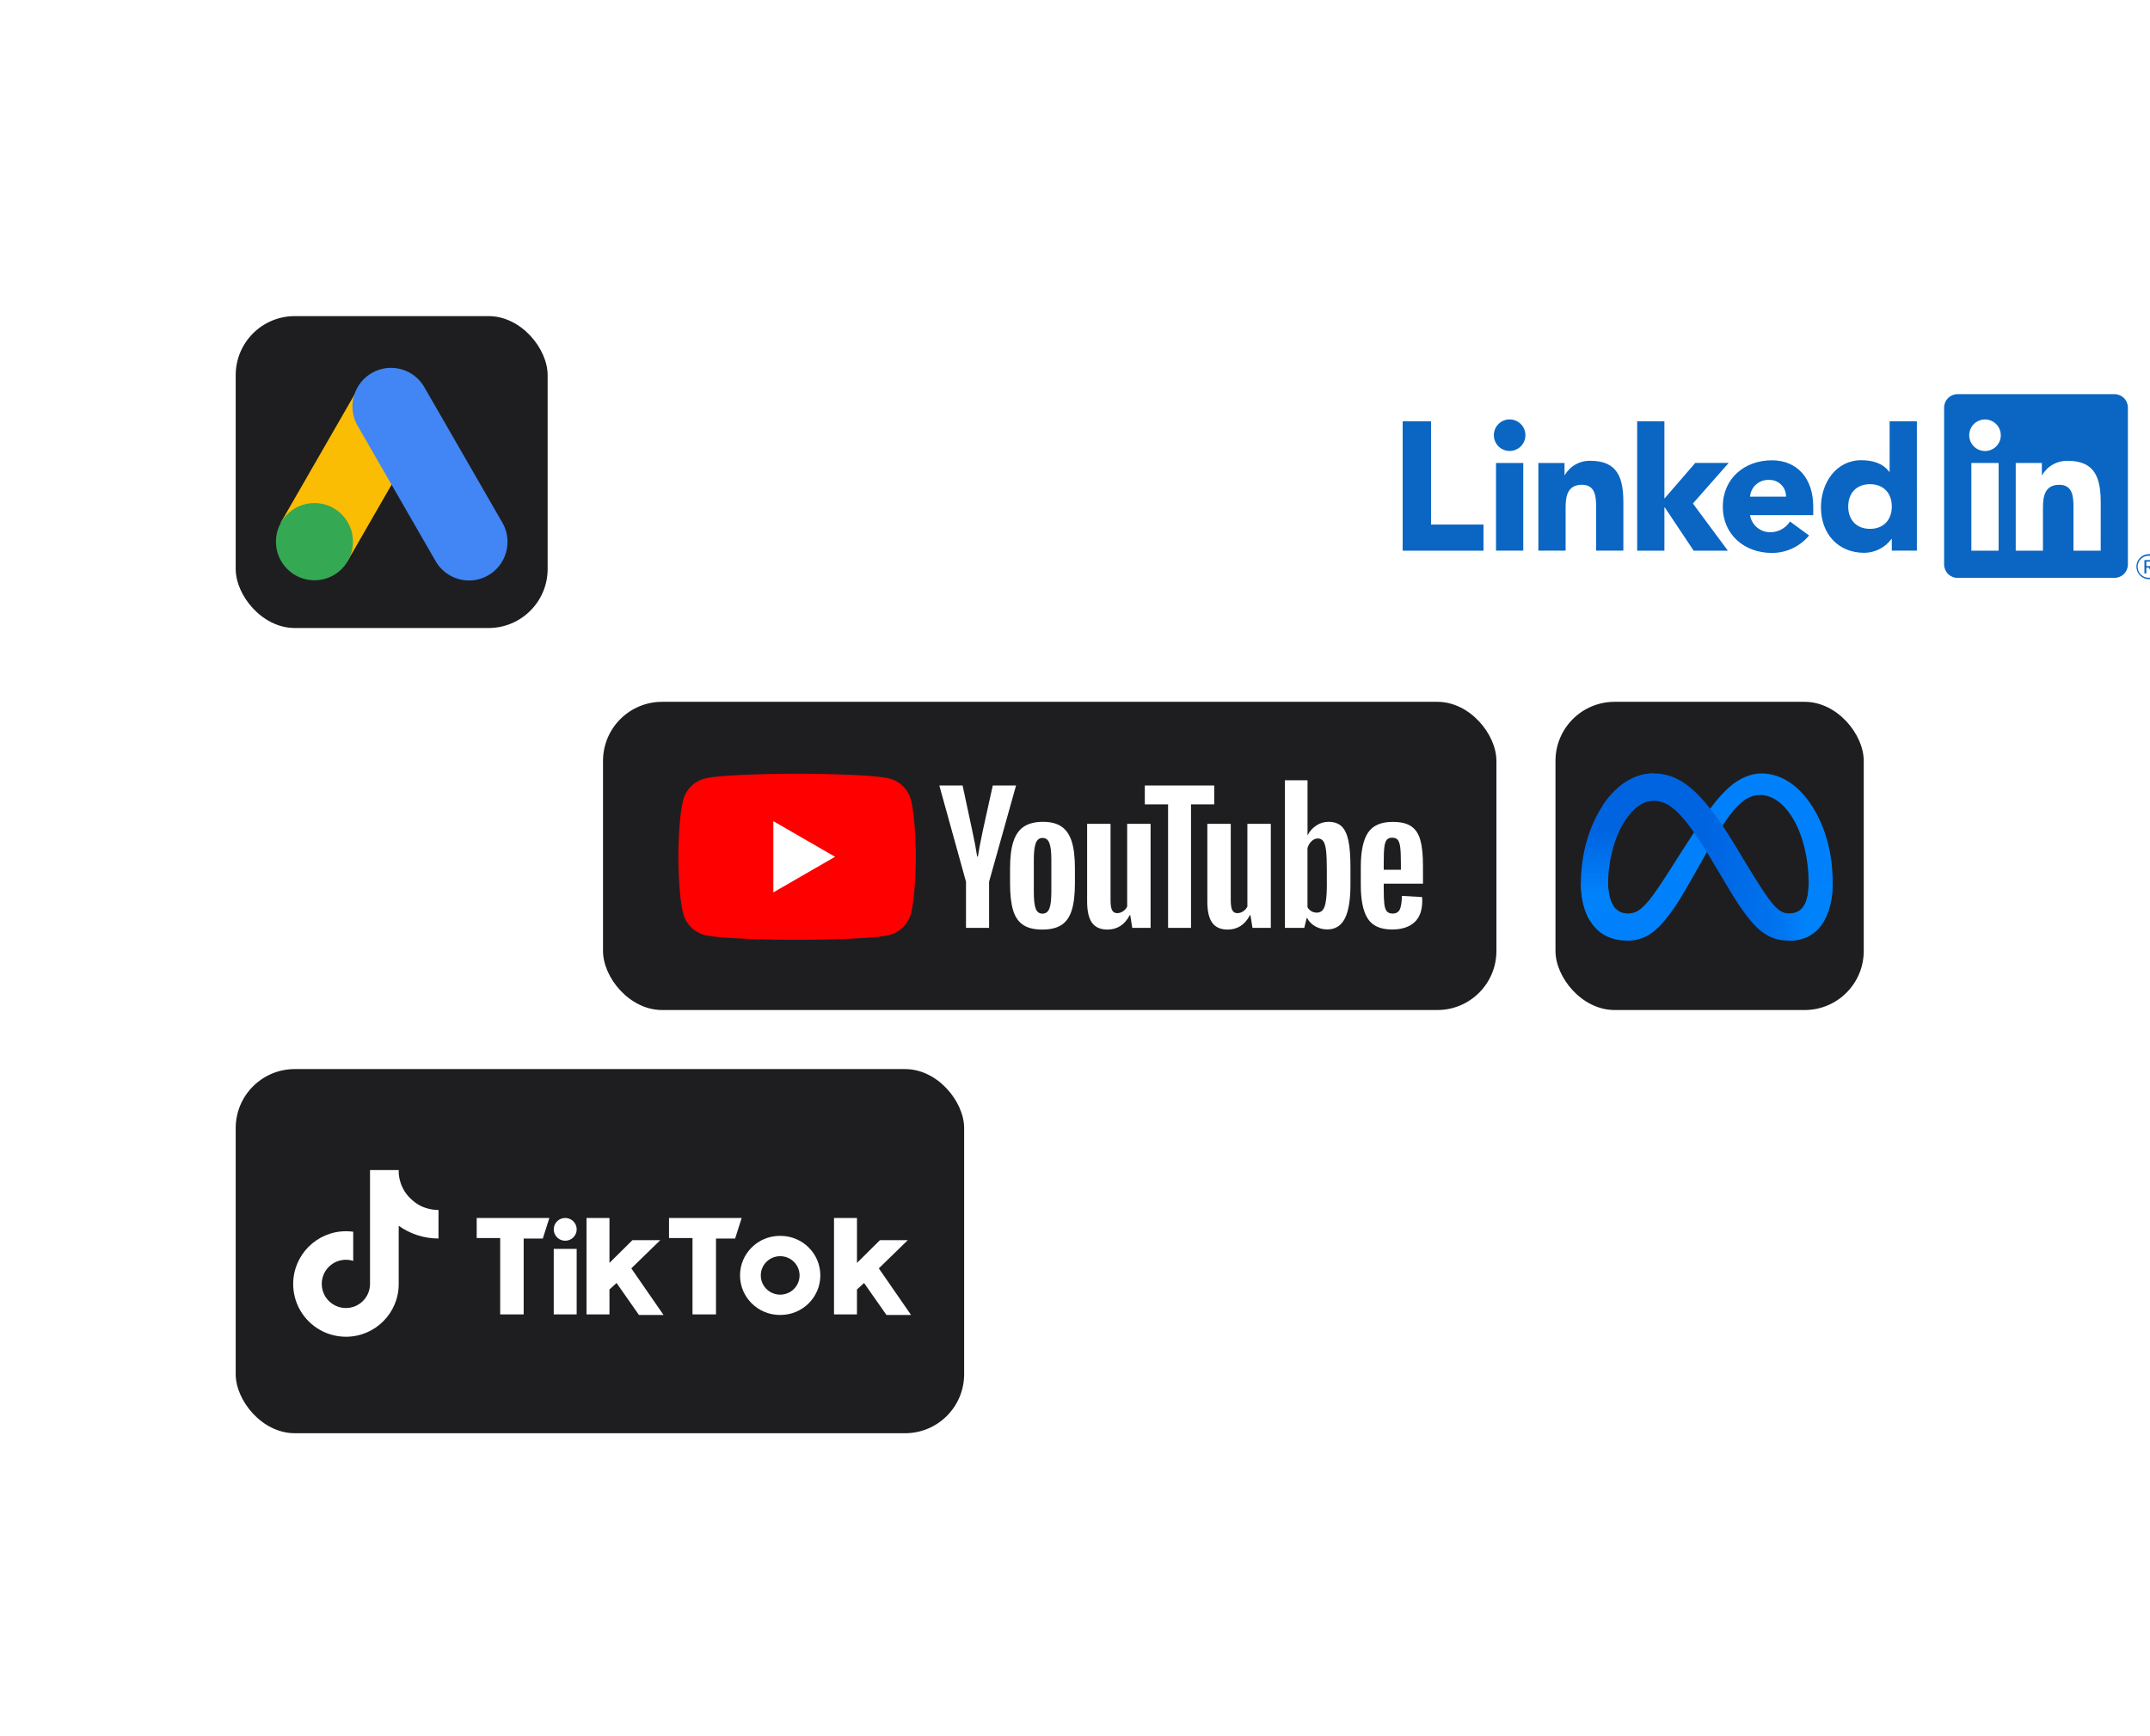
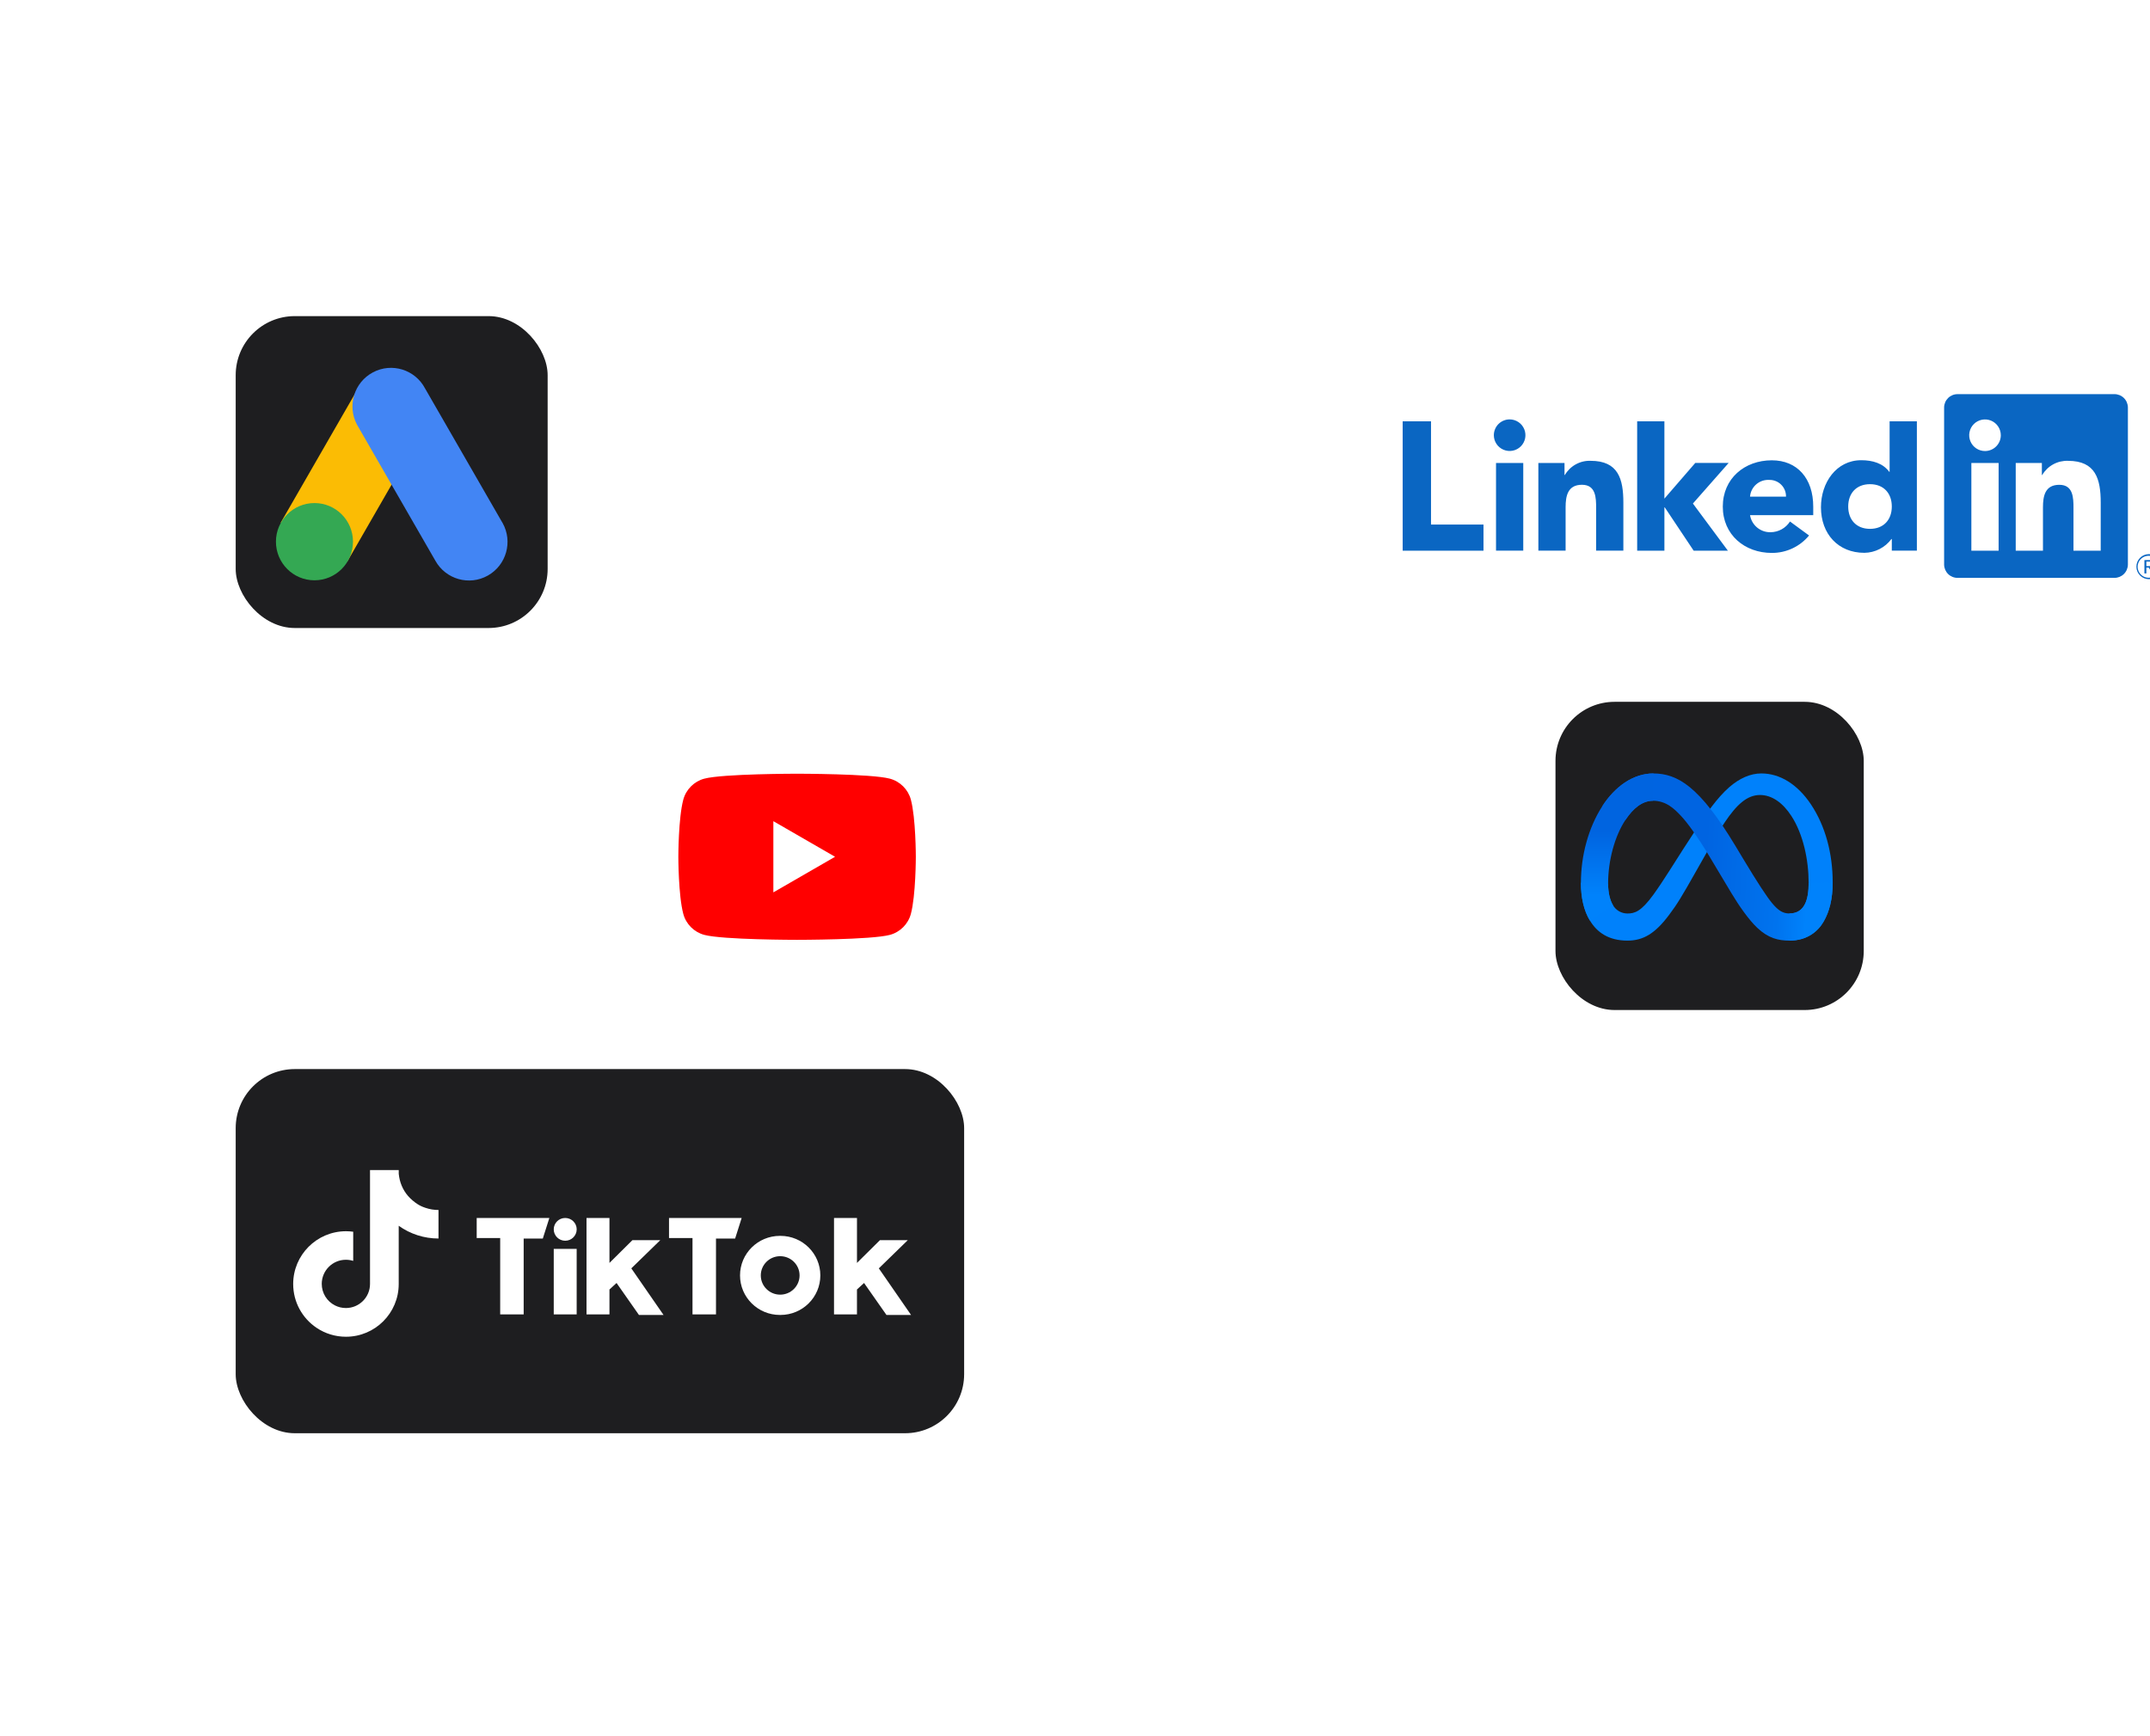
<svg xmlns="http://www.w3.org/2000/svg" width="374" height="302" viewBox="0 0 374 302" fill="none">
  <g clip-path="url(#clip0_2481_2230)">
    <g filter="url(#filter0_d_2481_2230)">
      <rect x="41" y="55" width="54.265" height="54.265" rx="10.275" fill="#1E1E20" />
      <g clip-path="url(#clip1_2481_2230)">
        <path d="M48.832 90.937L62.228 67.67L73.836 74.39L60.442 97.657L48.832 90.937Z" fill="#FBBC04" />
        <path d="M87.343 90.856L73.939 67.581C72.209 64.299 68.154 63.046 64.881 64.781C61.608 66.516 60.36 70.581 62.089 73.863C62.164 74.007 62.245 74.147 62.331 74.286L75.735 97.561C77.543 100.8 81.627 101.956 84.857 100.143C88.087 98.33 89.24 94.235 87.432 90.997C87.403 90.944 87.373 90.892 87.343 90.841V90.856Z" fill="#4285F4" />
        <path d="M54.702 100.965C58.404 100.965 61.404 97.957 61.404 94.245C61.404 90.534 58.404 87.525 54.702 87.525C51.001 87.525 48 90.534 48 94.245C48 97.957 51.001 100.965 54.702 100.965Z" fill="#34A853" />
      </g>
    </g>
    <g filter="url(#filter1_d_2481_2230)">
      <rect x="105.54" y="55" width="108.53" height="54.265" rx="10.275" fill="white" fill-opacity="0.05" shape-rendering="crispEdges" />
    </g>
    <g filter="url(#filter2_ddd_2481_2230)">
      <rect x="224.345" y="55" width="163.116" height="54.265" rx="10.275" fill="white" fill-opacity="0.05" shape-rendering="crispEdges" />
      <g clip-path="url(#clip2_2481_2230)">
        <path d="M373.793 93.842C373.217 93.847 372.666 94.081 372.262 94.492C371.857 94.902 371.632 95.456 371.634 96.032C371.637 96.609 371.868 97.16 372.277 97.567C372.685 97.974 373.238 98.202 373.814 98.202C374.391 98.202 374.944 97.974 375.352 97.567C375.761 97.16 375.991 96.609 375.994 96.032C375.997 95.456 375.771 94.902 375.367 94.492C374.962 94.081 374.412 93.847 373.835 93.842H373.793ZM373.793 97.952C373.415 97.959 373.044 97.853 372.726 97.648C372.408 97.443 372.158 97.148 372.008 96.802C371.857 96.455 371.813 96.071 371.881 95.699C371.948 95.327 372.125 94.984 372.387 94.712C372.65 94.44 372.988 94.252 373.357 94.173C373.727 94.093 374.112 94.124 374.464 94.263C374.815 94.402 375.118 94.642 375.333 94.953C375.548 95.263 375.666 95.631 375.673 96.009V96.041C375.683 96.537 375.497 97.017 375.153 97.375C374.81 97.733 374.339 97.941 373.843 97.951H373.794M365.425 93.246H360.688V85.828C360.688 84.059 360.657 81.782 358.225 81.782C355.757 81.782 355.38 83.709 355.38 85.699V93.246H350.643V77.991H355.19V80.076H355.254C355.709 79.298 356.367 78.657 357.157 78.224C357.947 77.79 358.84 77.578 359.741 77.612C364.542 77.612 365.427 80.769 365.427 84.878L365.425 93.246ZM345.298 75.906C344.755 75.906 344.223 75.745 343.771 75.443C343.319 75.141 342.966 74.712 342.758 74.209C342.55 73.707 342.496 73.154 342.602 72.621C342.708 72.088 342.969 71.598 343.354 71.213C343.738 70.829 344.228 70.567 344.761 70.461C345.294 70.355 345.847 70.409 346.349 70.617C346.852 70.825 347.281 71.177 347.583 71.629C347.885 72.081 348.047 72.613 348.047 73.156C348.047 73.517 347.976 73.875 347.838 74.208C347.699 74.542 347.497 74.845 347.242 75.1C346.987 75.356 346.684 75.558 346.35 75.696C346.017 75.835 345.659 75.906 345.298 75.906ZM347.667 93.246H342.925V77.991H347.667V93.246ZM367.787 66.009H340.545C339.926 66.002 339.33 66.241 338.888 66.673C338.446 67.105 338.193 67.695 338.185 68.313V95.669C338.193 96.287 338.445 96.878 338.888 97.31C339.33 97.743 339.926 97.982 340.545 97.975H367.787C368.407 97.983 369.004 97.745 369.448 97.312C369.892 96.879 370.147 96.288 370.155 95.669V68.311C370.146 67.692 369.892 67.101 369.448 66.669C369.004 66.237 368.406 65.999 367.787 66.007M325.293 81.673C322.924 81.673 321.503 83.254 321.503 85.559C321.503 87.863 322.924 89.446 325.293 89.446C327.662 89.446 329.086 87.867 329.086 85.559C329.086 83.25 327.664 81.673 325.293 81.673ZM333.447 93.237H329.086V91.214H329.021C328.474 91.95 327.764 92.55 326.947 92.966C326.131 93.383 325.229 93.606 324.312 93.616C319.76 93.616 316.762 90.332 316.762 85.686C316.762 81.42 319.415 77.503 323.777 77.503C325.737 77.503 327.568 78.039 328.642 79.526H328.705V70.733H333.446L333.447 93.237ZM310.68 83.839C310.689 83.454 310.62 83.072 310.477 82.715C310.334 82.359 310.12 82.034 309.848 81.763C309.576 81.491 309.252 81.277 308.895 81.135C308.538 80.992 308.156 80.923 307.772 80.932C306.944 80.881 306.129 81.157 305.503 81.7C304.877 82.244 304.49 83.012 304.424 83.839H310.68ZM314.693 90.599C313.906 91.553 312.916 92.321 311.796 92.846C310.675 93.371 309.452 93.64 308.215 93.634C303.478 93.634 299.686 90.472 299.686 85.576C299.686 80.679 303.478 77.519 308.215 77.519C312.643 77.519 315.419 80.677 315.419 85.576V87.061H304.424C304.561 87.903 304.998 88.668 305.654 89.213C306.31 89.759 307.141 90.049 307.994 90.031C308.669 90.026 309.331 89.854 309.922 89.528C310.512 89.203 311.012 88.734 311.375 88.166L314.693 90.599ZM267.603 77.987H272.152V80.072H272.216C272.671 79.293 273.328 78.653 274.118 78.219C274.908 77.785 275.801 77.574 276.702 77.608C281.505 77.608 282.389 80.768 282.389 84.874V93.239H277.652V85.823C277.652 84.052 277.62 81.777 275.185 81.777C272.723 81.777 272.343 83.704 272.343 85.694V93.237H267.606L267.603 77.987ZM284.791 70.734H289.528V84.188L294.897 77.979H300.704L294.487 85.041L300.574 93.247H294.62L289.591 85.706H289.529V93.246H284.792L284.791 70.734ZM260.239 77.986H264.976V93.24H260.239V77.986ZM262.608 70.401C263.151 70.402 263.682 70.563 264.134 70.865C264.586 71.167 264.938 71.596 265.146 72.098C265.354 72.6 265.408 73.153 265.302 73.686C265.196 74.219 264.934 74.708 264.55 75.093C264.166 75.477 263.676 75.739 263.143 75.845C262.61 75.951 262.058 75.896 261.556 75.688C261.053 75.48 260.624 75.128 260.322 74.676C260.02 74.224 259.859 73.693 259.859 73.149C259.859 72.788 259.93 72.431 260.069 72.098C260.207 71.764 260.409 71.461 260.664 71.206C260.92 70.951 261.223 70.749 261.556 70.611C261.889 70.472 262.247 70.401 262.608 70.401ZM244 70.738H248.931V88.698H258.059V93.249H244V70.738ZM374.139 96.16C374.22 96.161 374.301 96.145 374.375 96.113C374.45 96.082 374.518 96.035 374.574 95.977C374.63 95.918 374.673 95.848 374.701 95.772C374.729 95.696 374.741 95.615 374.736 95.534C374.736 95.09 374.468 94.878 373.919 94.878H373.03V97.203H373.365V96.189H373.775L373.784 96.201L374.421 97.203H374.779L374.093 96.166L374.139 96.16ZM373.753 95.927H373.365V95.141H373.856C374.11 95.141 374.399 95.183 374.399 95.515C374.399 95.897 374.107 95.927 373.751 95.927" fill="#0A66C2" />
      </g>
    </g>
    <g filter="url(#filter3_d_2481_2230)">
      <rect x="41" y="119.54" width="53.623" height="53.623" rx="10.275" fill="white" fill-opacity="0.05" shape-rendering="crispEdges" />
    </g>
    <g filter="url(#filter4_ddd_2481_2230)">
-       <rect x="104.897" y="119.54" width="155.409" height="53.623" rx="10.275" fill="#1E1E20" />
      <g clip-path="url(#clip3_2481_2230)">
        <path fill-rule="evenodd" clip-rule="evenodd" d="M158.45 136.562C157.977 134.788 156.577 133.389 154.796 132.91C151.576 132.049 138.656 132.049 138.656 132.049C138.656 132.049 125.742 132.049 122.515 132.91C120.741 133.383 119.341 134.782 118.861 136.562C118 139.781 118 146.5 118 146.5C118 146.5 118 153.22 118.861 156.438C119.334 158.212 120.734 159.611 122.515 160.09C125.742 160.951 138.656 160.951 138.656 160.951C138.656 160.951 151.576 160.951 154.796 160.09C156.571 159.617 157.971 158.218 158.45 156.438C159.311 153.22 159.311 146.5 159.311 146.5C159.311 146.5 159.311 139.781 158.45 136.562Z" fill="#FF0000" />
        <path fill-rule="evenodd" clip-rule="evenodd" d="M134.528 152.694L145.26 146.5L134.528 140.306V152.694Z" fill="white" />
        <path fill-rule="evenodd" clip-rule="evenodd" d="M177.963 158.343C177.148 157.791 176.563 156.938 176.221 155.775C175.879 154.612 175.702 153.069 175.702 151.138V148.51C175.702 146.559 175.899 144.996 176.293 143.814C176.688 142.631 177.306 141.771 178.14 141.232C178.975 140.694 180.072 140.418 181.433 140.418C182.773 140.418 183.845 140.694 184.653 141.246C185.461 141.797 186.053 142.658 186.427 143.827C186.802 144.996 186.986 146.559 186.986 148.504V151.131C186.986 153.062 186.802 154.612 186.44 155.781C186.079 156.951 185.488 157.811 184.666 158.35C183.851 158.888 182.74 159.164 181.341 159.164C179.908 159.171 178.778 158.895 177.963 158.343ZM182.543 155.506C182.767 154.914 182.885 153.949 182.885 152.616V146.973C182.885 145.673 182.773 144.727 182.543 144.123C182.32 143.525 181.919 143.223 181.347 143.223C180.795 143.223 180.407 143.525 180.177 144.123C179.954 144.72 179.836 145.673 179.836 146.973V152.616C179.836 153.955 179.941 154.921 180.158 155.506C180.375 156.097 180.769 156.392 181.341 156.392C181.919 156.392 182.313 156.097 182.543 155.506ZM240.705 151.184V152.097C240.705 153.259 240.738 154.126 240.81 154.711C240.876 155.289 241.021 155.716 241.238 155.979C241.454 156.241 241.789 156.379 242.243 156.379C242.854 156.379 243.275 156.143 243.498 155.67C243.722 155.197 243.846 154.409 243.866 153.305L247.382 153.509C247.402 153.666 247.408 153.883 247.408 154.159C247.408 155.834 246.948 157.082 246.035 157.91C245.121 158.737 243.827 159.151 242.151 159.151C240.14 159.151 238.734 158.52 237.925 157.259C237.117 155.998 236.716 154.054 236.716 151.414V148.254C236.716 145.535 237.137 143.558 237.971 142.303C238.806 141.055 240.238 140.431 242.269 140.431C243.669 140.431 244.74 140.687 245.489 141.2C246.239 141.712 246.765 142.507 247.073 143.59C247.376 144.674 247.533 146.172 247.533 148.077V151.177H240.705V151.184ZM241.224 143.564C241.021 143.82 240.883 144.241 240.81 144.819C240.738 145.397 240.705 146.284 240.705 147.459V148.76H243.689V147.459C243.689 146.297 243.649 145.416 243.57 144.819C243.492 144.221 243.347 143.794 243.143 143.551C242.94 143.308 242.618 143.183 242.184 143.183C241.75 143.177 241.428 143.308 241.224 143.564ZM168.039 150.842L163.399 134.099H167.448L169.071 141.686C169.485 143.558 169.787 145.147 169.984 146.467H170.103C170.241 145.522 170.543 143.939 171.016 141.712L172.699 134.092H176.747L172.055 150.842V158.875H168.039V150.842ZM200.15 140.773V158.869H196.962L196.607 156.655H196.522C195.654 158.33 194.353 159.164 192.625 159.164C191.422 159.164 190.535 158.77 189.963 157.982C189.391 157.194 189.109 155.965 189.109 154.291V140.773H193.183V154.061C193.183 154.868 193.269 155.447 193.446 155.788C193.624 156.13 193.919 156.307 194.333 156.307C194.688 156.307 195.03 156.202 195.352 155.985C195.674 155.768 195.917 155.492 196.075 155.158V140.772L200.15 140.773ZM221.062 140.773V158.869H217.874L217.519 156.655H217.434C216.566 158.33 215.265 159.164 213.537 159.164C212.334 159.164 211.447 158.77 210.875 157.982C210.303 157.194 210.021 155.965 210.021 154.291V140.773H214.095V154.061C214.095 154.868 214.181 155.447 214.358 155.788C214.536 156.13 214.831 156.307 215.245 156.307C215.6 156.307 215.942 156.202 216.264 155.985C216.586 155.768 216.829 155.492 216.987 155.158V140.772L221.062 140.773Z" fill="white" />
        <path fill-rule="evenodd" clip-rule="evenodd" d="M211.229 137.377H207.181V158.869H203.192V137.377H199.144V134.099H211.223V137.377H211.229ZM234.553 143.669C234.304 142.526 233.909 141.699 233.357 141.186C232.805 140.674 232.049 140.418 231.083 140.418C230.334 140.418 229.637 140.628 228.987 141.055C228.336 141.475 227.837 142.034 227.482 142.723H227.449V133.186H223.519V158.875H226.884L227.298 157.161H227.383C227.699 157.772 228.172 158.251 228.803 158.606C229.434 158.961 230.13 159.138 230.899 159.138C232.279 159.138 233.291 158.501 233.942 157.233C234.593 155.965 234.915 153.982 234.915 151.282V148.418C234.921 146.395 234.796 144.812 234.553 143.669ZM230.814 151.052C230.814 152.373 230.761 153.404 230.65 154.153C230.544 154.901 230.36 155.433 230.104 155.749C229.848 156.064 229.506 156.222 229.072 156.222C228.737 156.222 228.428 156.143 228.139 155.985C227.856 155.827 227.62 155.591 227.442 155.276V144.996C227.58 144.503 227.817 144.103 228.152 143.788C228.487 143.472 228.849 143.315 229.243 143.315C229.657 143.315 229.979 143.479 230.203 143.801C230.426 144.123 230.584 144.674 230.676 145.436C230.761 146.205 230.807 147.295 230.807 148.714V151.052H230.814Z" fill="white" />
      </g>
    </g>
    <g filter="url(#filter5_ddd_2481_2230)">
      <rect x="270.582" y="119.54" width="53.623" height="53.623" rx="10.275" fill="#1E1E20" />
      <g clip-path="url(#clip4_2481_2230)">
        <path d="M279.735 151.189C279.735 152.864 280.102 154.145 280.582 154.922C280.838 155.364 281.206 155.731 281.649 155.984C282.092 156.238 282.595 156.37 283.105 156.367C284.339 156.367 285.467 156.062 287.642 153.053C289.384 150.642 291.437 147.266 292.82 145.134L295.159 141.54C296.784 139.044 298.662 136.269 300.822 134.382C302.581 132.853 304.48 132 306.391 132C309.6 132 312.656 133.86 314.996 137.347C317.556 141.167 318.803 145.978 318.803 150.942C318.803 153.894 318.221 156.062 317.231 157.776C316.276 159.433 314.406 161.088 311.27 161.088V156.367C313.955 156.367 314.621 153.9 314.621 151.076C314.621 147.053 313.683 142.587 311.616 139.397C310.15 137.134 308.249 135.751 306.158 135.751C303.896 135.751 302.077 137.457 300.031 140.498C298.944 142.114 297.828 144.083 296.574 146.305L295.194 148.742C292.423 153.656 291.721 154.776 290.335 156.623C287.91 159.87 285.836 161.088 283.105 161.088C279.866 161.088 277.818 159.685 276.557 157.572C275.514 155.849 275.005 153.589 275.005 151.014L279.735 151.189Z" fill="#0081FB" />
        <path d="M278.734 137.681C280.903 134.338 284.033 132 287.622 132C289.701 132 291.768 132.609 293.926 134.377C296.286 136.304 298.799 139.476 301.941 144.704L303.066 146.581C305.783 151.107 307.33 153.434 308.234 154.533C309.397 155.944 310.213 156.361 311.27 156.361C313.955 156.361 314.621 153.894 314.621 151.07L318.794 150.939C318.794 153.891 318.212 156.059 317.222 157.773C316.276 159.433 314.406 161.088 311.27 161.088C309.321 161.088 307.594 160.665 305.684 158.863C304.216 157.48 302.5 155.024 301.179 152.815L297.252 146.255C295.281 142.962 293.473 140.507 292.427 139.402C291.3 138.2 289.855 136.756 287.546 136.756C285.677 136.756 284.091 138.067 282.763 140.073L278.734 137.681Z" fill="url(#paint0_linear_2481_2230)" />
        <path d="M287.546 136.756C285.678 136.756 284.091 138.067 282.763 140.073C280.885 142.907 279.735 147.129 279.735 151.189C279.735 152.864 280.102 154.145 280.582 154.922L276.549 157.572C275.514 155.849 275.005 153.589 275.005 151.014C275.005 146.331 276.29 141.45 278.735 137.681C280.903 134.338 284.033 132 287.622 132L287.546 136.756Z" fill="url(#paint1_linear_2481_2230)" />
      </g>
    </g>
    <g filter="url(#filter6_d_2481_2230)">
      <rect x="334.479" y="119.54" width="53.623" height="53.623" rx="10.275" fill="white" fill-opacity="0.05" shape-rendering="crispEdges" />
    </g>
    <g filter="url(#filter7_ddd_2481_2230)">
      <rect x="41" y="183.438" width="126.716" height="63.358" rx="10.275" fill="#1E1E20" />
      <g clip-path="url(#clip5_2481_2230)">
        <path d="M71.33 205.884C70.342 204.922 69.683 203.633 69.437 202.218C69.405 202.03 69.379 201.838 69.361 201.65V201.009H64.366V220.833C64.359 223.142 62.481 225.013 60.168 225.013C59.487 225.013 58.847 224.85 58.279 224.564C57.584 224.215 57 223.679 56.592 223.017C56.184 222.355 55.969 221.592 55.969 220.814C55.969 218.498 57.848 216.616 60.168 216.616C60.613 216.616 61.04 216.685 61.442 216.811V211.737C61.026 211.679 60.602 211.65 60.182 211.65C55.108 211.661 51 215.769 51 220.833C51 224.01 52.614 226.808 55.068 228.455C56.579 229.471 58.358 230.011 60.179 230.008C65.249 230.008 69.358 225.9 69.358 220.833V210.702C71.376 212.146 73.796 212.92 76.278 212.917V207.955C75.514 207.955 74.758 207.832 74.041 207.589C73.538 207.419 72.586 207.115 71.326 205.884H71.33Z" fill="white" />
        <path fill-rule="evenodd" clip-rule="evenodd" d="M82.923 209.344V212.834H87.009V226.124H91.095V212.928H94.422L95.562 209.344H82.923ZM116.377 209.344V212.834H120.463V226.124H124.549V212.928H127.876L129.016 209.344H116.377ZM96.326 211.324C96.326 210.231 97.216 209.344 98.32 209.344C99.424 209.344 100.318 210.231 100.318 211.324C100.318 212.417 99.424 213.304 98.32 213.304C97.216 213.304 96.326 212.417 96.326 211.324ZM96.326 214.719H100.314V226.124H96.326V214.719ZM102.026 209.344V226.124H106.018V221.788L107.252 220.655L111.147 226.218H115.425L109.819 218.111L114.857 213.206H110.01L106.018 217.166V209.341H102.026V209.344ZM145.079 209.344V226.124H149.071V221.788L150.305 220.655L154.203 226.218H158.481L152.875 218.111L157.913 213.206H153.067L149.074 217.166V209.341H145.082L145.079 209.344ZM135.762 226.218C139.595 226.218 142.701 223.138 142.701 219.338C142.701 215.537 139.595 212.457 135.762 212.457H135.668C131.835 212.457 128.73 215.537 128.73 219.338C128.73 223.138 131.835 226.218 135.668 226.218H135.762ZM132.342 219.338C132.342 217.488 133.855 215.993 135.715 215.993C137.576 215.993 139.089 217.492 139.089 219.338C139.089 221.183 137.576 222.686 135.715 222.686C133.851 222.686 132.342 221.187 132.342 219.338Z" fill="white" />
      </g>
    </g>
    <g filter="url(#filter8_d_2481_2230)">
      <rect x="177.979" y="183.438" width="63.358" height="63.358" rx="10.275" fill="white" fill-opacity="0.05" shape-rendering="crispEdges" />
    </g>
    <g filter="url(#filter9_d_2481_2230)">
      <rect x="251.611" y="183.438" width="126.729" height="63.358" rx="10.275" fill="white" fill-opacity="0.05" shape-rendering="crispEdges" />
    </g>
  </g>
  <defs>
    <filter id="filter0_d_2481_2230" x="39.716" y="53.716" width="56.833" height="56.834" filterUnits="userSpaceOnUse" color-interpolation-filters="sRGB">
      <feFlood flood-opacity="0" result="BackgroundImageFix" />
      <feColorMatrix in="SourceAlpha" type="matrix" values="0 0 0 0 0 0 0 0 0 0 0 0 0 0 0 0 0 0 127 0" result="hardAlpha" />
      <feMorphology radius="1.284" operator="dilate" in="SourceAlpha" result="effect1_dropShadow_2481_2230" />
      <feOffset />
      <feComposite in2="hardAlpha" operator="out" />
      <feColorMatrix type="matrix" values="0 0 0 0 0.114 0 0 0 0 0.114 0 0 0 0 0.125 0 0 0 0.08 0" />
      <feBlend mode="normal" in2="BackgroundImageFix" result="effect1_dropShadow_2481_2230" />
      <feBlend mode="normal" in="SourceGraphic" in2="effect1_dropShadow_2481_2230" result="shape" />
    </filter>
    <filter id="filter1_d_2481_2230" x="104.256" y="53.716" width="111.098" height="56.834" filterUnits="userSpaceOnUse" color-interpolation-filters="sRGB">
      <feFlood flood-opacity="0" result="BackgroundImageFix" />
      <feColorMatrix in="SourceAlpha" type="matrix" values="0 0 0 0 0 0 0 0 0 0 0 0 0 0 0 0 0 0 127 0" result="hardAlpha" />
      <feMorphology radius="1.284" operator="dilate" in="SourceAlpha" result="effect1_dropShadow_2481_2230" />
      <feOffset />
      <feComposite in2="hardAlpha" operator="out" />
      <feColorMatrix type="matrix" values="0 0 0 0 0.114 0 0 0 0 0.114 0 0 0 0 0.125 0 0 0 0.08 0" />
      <feBlend mode="normal" in2="BackgroundImageFix" result="effect1_dropShadow_2481_2230" />
      <feBlend mode="normal" in="SourceGraphic" in2="effect1_dropShadow_2481_2230" result="shape" />
    </filter>
    <filter id="filter2_ddd_2481_2230" x="220.492" y="52.431" width="170.821" height="61.971" filterUnits="userSpaceOnUse" color-interpolation-filters="sRGB">
      <feFlood flood-opacity="0" result="BackgroundImageFix" />
      <feColorMatrix in="SourceAlpha" type="matrix" values="0 0 0 0 0 0 0 0 0 0 0 0 0 0 0 0 0 0 127 0" result="hardAlpha" />
      <feMorphology radius="1.284" operator="erode" in="SourceAlpha" result="effect1_dropShadow_2481_2230" />
      <feOffset dy="1.284" />
      <feGaussianBlur stdDeviation="1.284" />
      <feComposite in2="hardAlpha" operator="out" />
      <feColorMatrix type="matrix" values="0 0 0 0 0 0 0 0 0 0 0 0 0 0 0 0 0 0 0.1 0" />
      <feBlend mode="normal" in2="BackgroundImageFix" result="effect1_dropShadow_2481_2230" />
      <feColorMatrix in="SourceAlpha" type="matrix" values="0 0 0 0 0 0 0 0 0 0 0 0 0 0 0 0 0 0 127 0" result="hardAlpha" />
      <feOffset dy="1.284" />
      <feGaussianBlur stdDeviation="1.927" />
      <feComposite in2="hardAlpha" operator="out" />
      <feColorMatrix type="matrix" values="0 0 0 0 0 0 0 0 0 0 0 0 0 0 0 0 0 0 0.1 0" />
      <feBlend mode="normal" in2="effect1_dropShadow_2481_2230" result="effect2_dropShadow_2481_2230" />
      <feColorMatrix in="SourceAlpha" type="matrix" values="0 0 0 0 0 0 0 0 0 0 0 0 0 0 0 0 0 0 127 0" result="hardAlpha" />
      <feMorphology radius="1.284" operator="dilate" in="SourceAlpha" result="effect3_dropShadow_2481_2230" />
      <feOffset />
      <feComposite in2="hardAlpha" operator="out" />
      <feColorMatrix type="matrix" values="0 0 0 0 0.114 0 0 0 0 0.114 0 0 0 0 0.125 0 0 0 0.08 0" />
      <feBlend mode="normal" in2="effect2_dropShadow_2481_2230" result="effect3_dropShadow_2481_2230" />
      <feBlend mode="normal" in="SourceGraphic" in2="effect3_dropShadow_2481_2230" result="shape" />
    </filter>
    <filter id="filter3_d_2481_2230" x="39.716" y="118.255" width="56.192" height="56.191" filterUnits="userSpaceOnUse" color-interpolation-filters="sRGB">
      <feFlood flood-opacity="0" result="BackgroundImageFix" />
      <feColorMatrix in="SourceAlpha" type="matrix" values="0 0 0 0 0 0 0 0 0 0 0 0 0 0 0 0 0 0 127 0" result="hardAlpha" />
      <feMorphology radius="1.284" operator="dilate" in="SourceAlpha" result="effect1_dropShadow_2481_2230" />
      <feOffset />
      <feComposite in2="hardAlpha" operator="out" />
      <feColorMatrix type="matrix" values="0 0 0 0 0.114 0 0 0 0 0.114 0 0 0 0 0.125 0 0 0 0.08 0" />
      <feBlend mode="normal" in2="BackgroundImageFix" result="effect1_dropShadow_2481_2230" />
      <feBlend mode="normal" in="SourceGraphic" in2="effect1_dropShadow_2481_2230" result="shape" />
    </filter>
    <filter id="filter4_ddd_2481_2230" x="101.044" y="116.971" width="163.115" height="61.329" filterUnits="userSpaceOnUse" color-interpolation-filters="sRGB">
      <feFlood flood-opacity="0" result="BackgroundImageFix" />
      <feColorMatrix in="SourceAlpha" type="matrix" values="0 0 0 0 0 0 0 0 0 0 0 0 0 0 0 0 0 0 127 0" result="hardAlpha" />
      <feMorphology radius="1.284" operator="erode" in="SourceAlpha" result="effect1_dropShadow_2481_2230" />
      <feOffset dy="1.284" />
      <feGaussianBlur stdDeviation="1.284" />
      <feComposite in2="hardAlpha" operator="out" />
      <feColorMatrix type="matrix" values="0 0 0 0 0 0 0 0 0 0 0 0 0 0 0 0 0 0 0.1 0" />
      <feBlend mode="normal" in2="BackgroundImageFix" result="effect1_dropShadow_2481_2230" />
      <feColorMatrix in="SourceAlpha" type="matrix" values="0 0 0 0 0 0 0 0 0 0 0 0 0 0 0 0 0 0 127 0" result="hardAlpha" />
      <feOffset dy="1.284" />
      <feGaussianBlur stdDeviation="1.927" />
      <feComposite in2="hardAlpha" operator="out" />
      <feColorMatrix type="matrix" values="0 0 0 0 0 0 0 0 0 0 0 0 0 0 0 0 0 0 0.1 0" />
      <feBlend mode="normal" in2="effect1_dropShadow_2481_2230" result="effect2_dropShadow_2481_2230" />
      <feColorMatrix in="SourceAlpha" type="matrix" values="0 0 0 0 0 0 0 0 0 0 0 0 0 0 0 0 0 0 127 0" result="hardAlpha" />
      <feMorphology radius="1.284" operator="dilate" in="SourceAlpha" result="effect3_dropShadow_2481_2230" />
      <feOffset />
      <feComposite in2="hardAlpha" operator="out" />
      <feColorMatrix type="matrix" values="0 0 0 0 0.114 0 0 0 0 0.114 0 0 0 0 0.125 0 0 0 0.08 0" />
      <feBlend mode="normal" in2="effect2_dropShadow_2481_2230" result="effect3_dropShadow_2481_2230" />
      <feBlend mode="normal" in="SourceGraphic" in2="effect3_dropShadow_2481_2230" result="shape" />
    </filter>
    <filter id="filter5_ddd_2481_2230" x="266.729" y="116.971" width="61.329" height="61.329" filterUnits="userSpaceOnUse" color-interpolation-filters="sRGB">
      <feFlood flood-opacity="0" result="BackgroundImageFix" />
      <feColorMatrix in="SourceAlpha" type="matrix" values="0 0 0 0 0 0 0 0 0 0 0 0 0 0 0 0 0 0 127 0" result="hardAlpha" />
      <feMorphology radius="1.284" operator="erode" in="SourceAlpha" result="effect1_dropShadow_2481_2230" />
      <feOffset dy="1.284" />
      <feGaussianBlur stdDeviation="1.284" />
      <feComposite in2="hardAlpha" operator="out" />
      <feColorMatrix type="matrix" values="0 0 0 0 0 0 0 0 0 0 0 0 0 0 0 0 0 0 0.1 0" />
      <feBlend mode="normal" in2="BackgroundImageFix" result="effect1_dropShadow_2481_2230" />
      <feColorMatrix in="SourceAlpha" type="matrix" values="0 0 0 0 0 0 0 0 0 0 0 0 0 0 0 0 0 0 127 0" result="hardAlpha" />
      <feOffset dy="1.284" />
      <feGaussianBlur stdDeviation="1.927" />
      <feComposite in2="hardAlpha" operator="out" />
      <feColorMatrix type="matrix" values="0 0 0 0 0 0 0 0 0 0 0 0 0 0 0 0 0 0 0.1 0" />
      <feBlend mode="normal" in2="effect1_dropShadow_2481_2230" result="effect2_dropShadow_2481_2230" />
      <feColorMatrix in="SourceAlpha" type="matrix" values="0 0 0 0 0 0 0 0 0 0 0 0 0 0 0 0 0 0 127 0" result="hardAlpha" />
      <feMorphology radius="1.284" operator="dilate" in="SourceAlpha" result="effect3_dropShadow_2481_2230" />
      <feOffset />
      <feComposite in2="hardAlpha" operator="out" />
      <feColorMatrix type="matrix" values="0 0 0 0 0.114 0 0 0 0 0.114 0 0 0 0 0.125 0 0 0 0.08 0" />
      <feBlend mode="normal" in2="effect2_dropShadow_2481_2230" result="effect3_dropShadow_2481_2230" />
      <feBlend mode="normal" in="SourceGraphic" in2="effect3_dropShadow_2481_2230" result="shape" />
    </filter>
    <filter id="filter6_d_2481_2230" x="333.195" y="118.255" width="56.192" height="56.191" filterUnits="userSpaceOnUse" color-interpolation-filters="sRGB">
      <feFlood flood-opacity="0" result="BackgroundImageFix" />
      <feColorMatrix in="SourceAlpha" type="matrix" values="0 0 0 0 0 0 0 0 0 0 0 0 0 0 0 0 0 0 127 0" result="hardAlpha" />
      <feMorphology radius="1.284" operator="dilate" in="SourceAlpha" result="effect1_dropShadow_2481_2230" />
      <feOffset />
      <feComposite in2="hardAlpha" operator="out" />
      <feColorMatrix type="matrix" values="0 0 0 0 0.114 0 0 0 0 0.114 0 0 0 0 0.125 0 0 0 0.08 0" />
      <feBlend mode="normal" in2="BackgroundImageFix" result="effect1_dropShadow_2481_2230" />
      <feBlend mode="normal" in="SourceGraphic" in2="effect1_dropShadow_2481_2230" result="shape" />
    </filter>
    <filter id="filter7_ddd_2481_2230" x="37.147" y="180.869" width="134.423" height="71.064" filterUnits="userSpaceOnUse" color-interpolation-filters="sRGB">
      <feFlood flood-opacity="0" result="BackgroundImageFix" />
      <feColorMatrix in="SourceAlpha" type="matrix" values="0 0 0 0 0 0 0 0 0 0 0 0 0 0 0 0 0 0 127 0" result="hardAlpha" />
      <feMorphology radius="1.284" operator="erode" in="SourceAlpha" result="effect1_dropShadow_2481_2230" />
      <feOffset dy="1.284" />
      <feGaussianBlur stdDeviation="1.284" />
      <feComposite in2="hardAlpha" operator="out" />
      <feColorMatrix type="matrix" values="0 0 0 0 0 0 0 0 0 0 0 0 0 0 0 0 0 0 0.1 0" />
      <feBlend mode="normal" in2="BackgroundImageFix" result="effect1_dropShadow_2481_2230" />
      <feColorMatrix in="SourceAlpha" type="matrix" values="0 0 0 0 0 0 0 0 0 0 0 0 0 0 0 0 0 0 127 0" result="hardAlpha" />
      <feOffset dy="1.284" />
      <feGaussianBlur stdDeviation="1.927" />
      <feComposite in2="hardAlpha" operator="out" />
      <feColorMatrix type="matrix" values="0 0 0 0 0 0 0 0 0 0 0 0 0 0 0 0 0 0 0.1 0" />
      <feBlend mode="normal" in2="effect1_dropShadow_2481_2230" result="effect2_dropShadow_2481_2230" />
      <feColorMatrix in="SourceAlpha" type="matrix" values="0 0 0 0 0 0 0 0 0 0 0 0 0 0 0 0 0 0 127 0" result="hardAlpha" />
      <feMorphology radius="1.284" operator="dilate" in="SourceAlpha" result="effect3_dropShadow_2481_2230" />
      <feOffset />
      <feComposite in2="hardAlpha" operator="out" />
      <feColorMatrix type="matrix" values="0 0 0 0 0.114 0 0 0 0 0.114 0 0 0 0 0.125 0 0 0 0.08 0" />
      <feBlend mode="normal" in2="effect2_dropShadow_2481_2230" result="effect3_dropShadow_2481_2230" />
      <feBlend mode="normal" in="SourceGraphic" in2="effect3_dropShadow_2481_2230" result="shape" />
    </filter>
    <filter id="filter8_d_2481_2230" x="176.694" y="182.153" width="65.927" height="65.927" filterUnits="userSpaceOnUse" color-interpolation-filters="sRGB">
      <feFlood flood-opacity="0" result="BackgroundImageFix" />
      <feColorMatrix in="SourceAlpha" type="matrix" values="0 0 0 0 0 0 0 0 0 0 0 0 0 0 0 0 0 0 127 0" result="hardAlpha" />
      <feMorphology radius="1.284" operator="dilate" in="SourceAlpha" result="effect1_dropShadow_2481_2230" />
      <feOffset />
      <feComposite in2="hardAlpha" operator="out" />
      <feColorMatrix type="matrix" values="0 0 0 0 0.114 0 0 0 0 0.114 0 0 0 0 0.125 0 0 0 0.08 0" />
      <feBlend mode="normal" in2="BackgroundImageFix" result="effect1_dropShadow_2481_2230" />
      <feBlend mode="normal" in="SourceGraphic" in2="effect1_dropShadow_2481_2230" result="shape" />
    </filter>
    <filter id="filter9_d_2481_2230" x="250.327" y="182.153" width="129.298" height="65.927" filterUnits="userSpaceOnUse" color-interpolation-filters="sRGB">
      <feFlood flood-opacity="0" result="BackgroundImageFix" />
      <feColorMatrix in="SourceAlpha" type="matrix" values="0 0 0 0 0 0 0 0 0 0 0 0 0 0 0 0 0 0 127 0" result="hardAlpha" />
      <feMorphology radius="1.284" operator="dilate" in="SourceAlpha" result="effect1_dropShadow_2481_2230" />
      <feOffset />
      <feComposite in2="hardAlpha" operator="out" />
      <feColorMatrix type="matrix" values="0 0 0 0 0.114 0 0 0 0 0.114 0 0 0 0 0.125 0 0 0 0.08 0" />
      <feBlend mode="normal" in2="BackgroundImageFix" result="effect1_dropShadow_2481_2230" />
      <feBlend mode="normal" in="SourceGraphic" in2="effect1_dropShadow_2481_2230" result="shape" />
    </filter>
    <linearGradient id="paint0_linear_2481_2230" x1="284.499" y1="145.79" x2="314.653" y2="147.313" gradientUnits="userSpaceOnUse">
      <stop stop-color="#0064E1" />
      <stop offset="0.4" stop-color="#0064E1" />
      <stop offset="0.83" stop-color="#0073EE" />
      <stop offset="1" stop-color="#0082FB" />
    </linearGradient>
    <linearGradient id="paint1_linear_2481_2230" x1="281.313" y1="153.169" x2="281.313" y2="142.051" gradientUnits="userSpaceOnUse">
      <stop stop-color="#0082FB" />
      <stop offset="1" stop-color="#0064E0" />
    </linearGradient>
    <clipPath id="clip0_2481_2230">
      <rect width="374" height="302" rx="20" fill="white" />
    </clipPath>
    <clipPath id="clip1_2481_2230">
      <rect width="40.397" height="37" fill="white" transform="translate(48 64)" />
    </clipPath>
    <clipPath id="clip2_2481_2230">
      <rect width="132" height="32.208" fill="white" transform="translate(244 66)" />
    </clipPath>
    <clipPath id="clip3_2481_2230">
      <rect width="129.533" height="29.015" fill="white" transform="translate(118 132)" />
    </clipPath>
    <clipPath id="clip4_2481_2230">
      <rect width="43.807" height="29.088" fill="white" transform="translate(275 132)" />
    </clipPath>
    <clipPath id="clip5_2481_2230">
      <rect width="107.481" height="29.02" fill="white" transform="translate(51 201)" />
    </clipPath>
  </defs>
</svg>